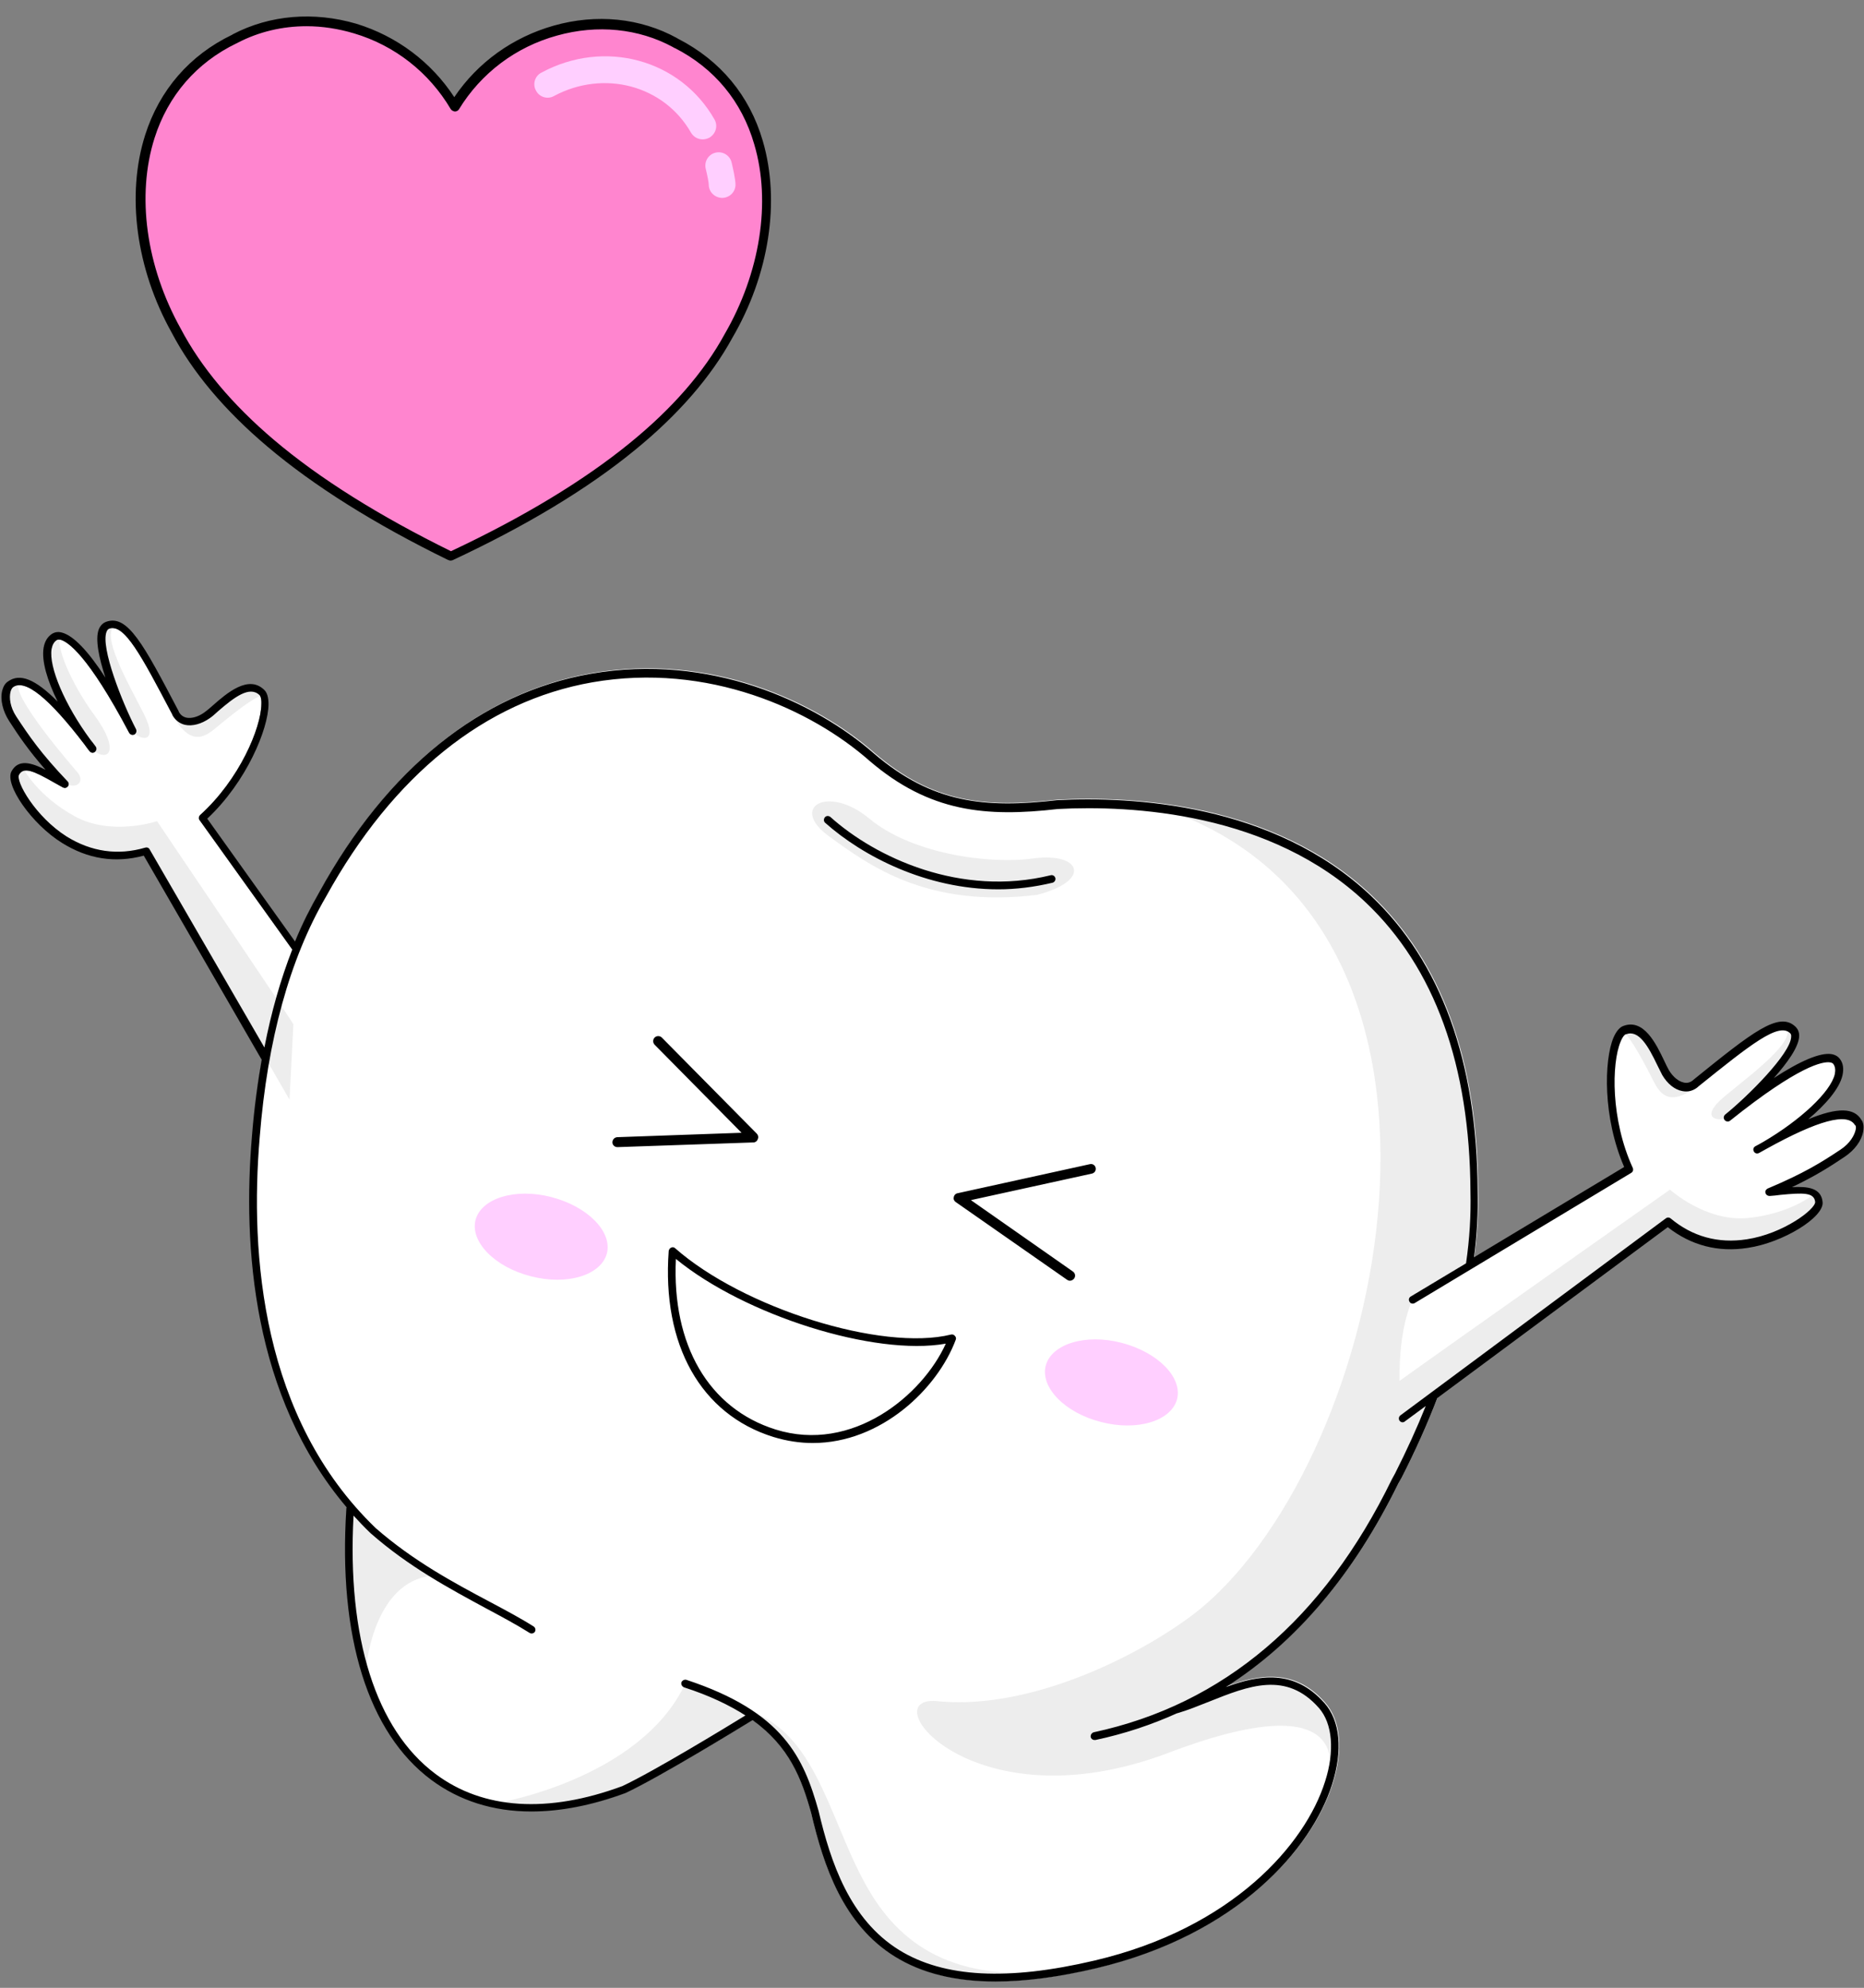
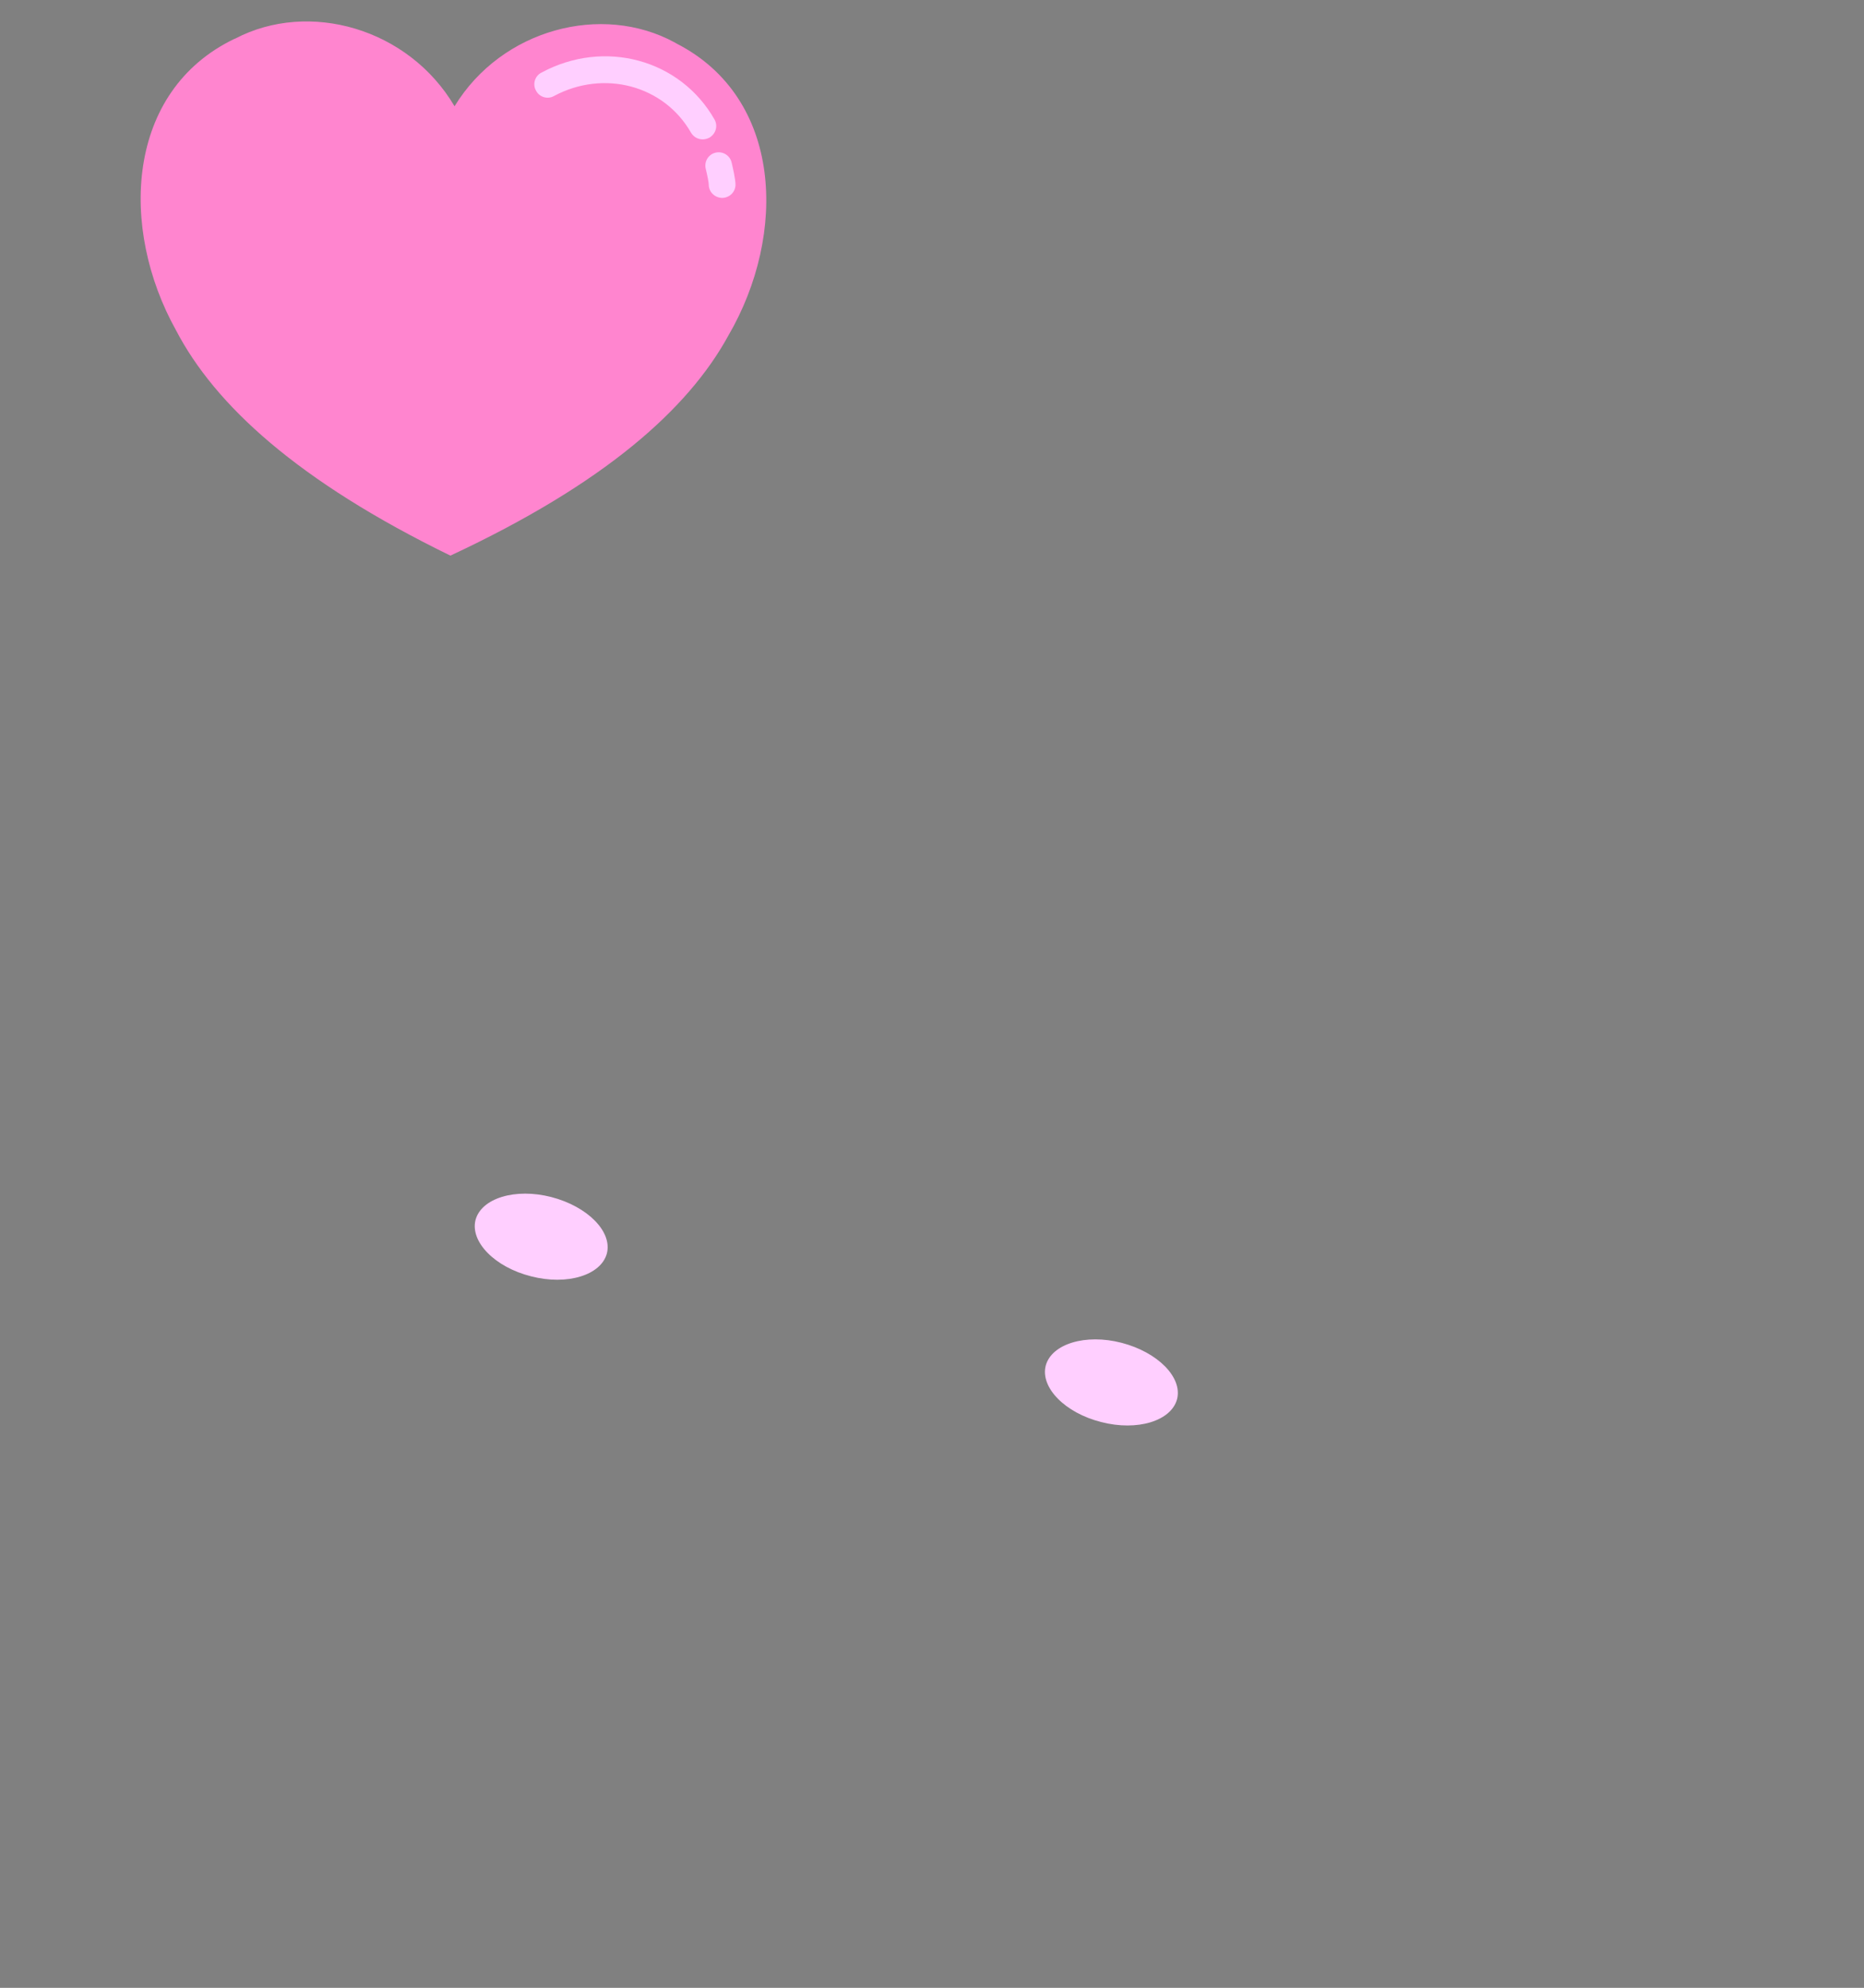
<svg xmlns="http://www.w3.org/2000/svg" height="720.2" preserveAspectRatio="xMidYMid meet" version="1.0" viewBox="-0.8 -6.0 675.4 720.2" width="675.4" zoomAndPan="magnify">
  <rect x="-0.8" y="-6.0" width="675.4" height="720.2" fill="#808080" stroke="none" />
  <g id="change1_1">
-     <path d="M666.9,411.7c-6.4,4.3-12.9,8.5-26.6,14.3c8.8-0.7,17.3-2.6,17.9,3.4c0.4,4-12.6,13.1-25.9,15.1 c-12.8,1.9-22.2-2.5-28.7-7.9l-82.6,61.3c-3.8,10.2-8.4,20.6-13.8,31.2l-1.2,2.1c-16.1,33-37.1,57.6-62.6,73.8 c12-4.4,24.9-6.7,35.9,5.8c5.7,6.4,6.7,17.1,2.8,29.4c-7.3,23.2-34.2,54.5-85.5,66.7c-13.6,3.2-25.8,4.8-36.5,4.8 c-14.6,0-26.7-3-36.4-9c-18.8-11.6-25.9-32.9-30.4-52.1c-3.5-12.6-7.9-24-21.2-33.6c-4.9,3-33.6,20.6-46,26.4 c-12.2,4.5-23.6,6.7-34.2,6.7c-13.8,0-26.1-3.8-36.3-11.5c-22.8-17-33.7-51.9-30.7-98.2c0-0.2,0.1-0.3,0.1-0.5 c-34-40.1-37.6-94.5-34.3-134.6c0.9-11.2,2.3-21.8,4.3-31.8l-41.6-72c-0.3-0.6-1-0.8-1.6-0.6c-9.9,2.9-19.5,1.5-28.4-4 C12,289.9,4.8,277,6.1,274.7c1.7-3,5.3-1.4,12.5,2.7c1.1,0.6,2.3,1.3,3.4,1.9c0.6,0.3,1.3,0.2,1.8-0.4c0.4-0.5,0.4-1.3-0.1-1.8 c-9.8-10.3-14-16.5-18.6-23.5c-2.3-3.5-2.6-6.9-2.1-8.9c0.2-0.9,0.6-1.4,0.8-1.6c0,0,0.1-0.1,0.1-0.1c4.3-3.2,13,3.8,25.9,20.7 c0.6,0.8,1.2,1.7,1.9,2.5c0.5,0.6,1.3,0.7,1.9,0.2c0.6-0.5,0.7-1.3,0.3-1.9c-0.7-0.9-1.3-1.8-2-2.6c-9.2-12.5-15.1-26.3-14-32.8 c0.3-1.5,0.9-2.6,1.9-3.2c0.3-0.2,0.8-0.2,1.4-0.1c2.5,0.7,9.8,5.3,24.8,33.7c0,0,0,0,0,0c0,0,0,0,0,0c0.4,0.7,1.2,0.9,1.9,0.6 c0.7-0.4,0.9-1.2,0.6-1.9c0,0,0,0,0,0c0,0,0,0,0,0c-5-9.6-12.9-29.6-10.7-35.3c0.3-0.8,0.7-1,0.9-1.1c5.5-2.1,11.7,9.7,22.9,31 l0.1,0.3c1,1.8,2.5,3,4.5,3.5c2.7,0.6,6-0.3,9-2.4c0.9-0.6,1.9-1.5,3.1-2.6c5.8-5,11.3-9.2,14.9-5.8c0.2,0.2,0.8,0.9,0.7,3.3 c-0.1,8.6-7.9,27.3-22.2,40.2c-0.5,0.5-0.6,1.3-0.2,1.8l33.6,46.9c2.9-7.5,6.3-14.5,10-21c24.7-44.8,58.8-72.2,98.4-79.1 c43-7.5,81.2,10.1,102.7,29c21.1,18.1,40.2,19.8,66.2,16.8c27.3-1.4,78.4,1.2,113.7,34.6c25.5,24.1,38.5,60.1,38.7,106.8 c0.2,8.4-0.3,17-1.6,25.9l56.4-33.9c-10-21.9-7.3-48.3-1.6-50.4c7.7-2.9,12.1,10.6,14.8,15.4c2.8,4.8,7.3,6.7,10.7,4 c20.3-16.4,30.2-24.4,35.4-19.5c5.3,5.1-15.5,25-23.6,31.6c26.2-21,37.1-23.6,39.5-20.2c4.8,7-10.4,21.1-26.2,30.3 c24.8-13.8,31.6-12.3,34-8.2C674,402.5,672.4,408,666.9,411.7z" fill="#FFF" />
-   </g>
+     </g>
  <g id="change2_1">
    <path d="M263.1,115.6c-14.6,26.7-45,53.7-100.7,79.7l0,0l0,0C107,168.3,77.1,140.7,63,113.7 C42.3,76.6,44.8,27,84.1,8.1C84.2,8.1,84.3,8,84.4,8c26.7-14,62.8-3.8,79.5,24.5C181,4.5,217.3-5,243.7,9.4c0.2,0.1,0.4,0.2,0.5,0.3 C282.9,29.4,284.5,78.9,263.1,115.6z" fill="#FF85CF" />
  </g>
  <g id="change3_1">
    <path d="M256.2,43.9c-0.8,0.4-1.6,0.6-2.4,0.6c-1.7,0-3.3-0.9-4.2-2.4c-9.8-17.2-31.6-23-49.7-13.3 c-2.3,1.3-5.3,0.4-6.5-2c-1.3-2.3-0.4-5.3,2-6.5c22.8-12.3,50.3-4.8,62.7,17C259.4,39.6,258.6,42.5,256.2,43.9z M258.5,49.3 c-2.6,0.6-4.2,3.2-3.6,5.8c0.6,2.4,1.1,5,1.1,5.7c0,2.7,2.1,4.8,4.8,4.9c2.7,0,4.9-2.1,4.9-4.8c0-1.9-0.9-5.9-1.4-8 C263.7,50.3,261.1,48.7,258.5,49.3z M199,427.7c-13.1-3.4-25.4,0.4-27.5,8.3c-2,7.9,7,17.1,20.1,20.4c13.1,3.4,25.4-0.4,27.5-8.3 C221.1,440.2,212.1,431.1,199,427.7z M405.6,480.5c-13.1-3.4-25.4,0.4-27.5,8.3c-2,7.9,7,17.1,20.1,20.4c13.1,3.4,25.4-0.4,27.5-8.3 C427.7,493,418.7,483.9,405.6,480.5z" fill="#FFCFFF" />
  </g>
  <g id="change4_1">
-     <path d="M61.8,253.3c-1.2-2-0.9-3.4-1.2-5.1c0.7,1.4,1.5,2.9,2.3,4.4c2,3.8,6.9,3.8,11.4,0.6 c4.5-3.3,13.8-13.9,19.7-8.2c0.2,0.2,0.4,0.5,0.5,0.8c-3.8,0.9-12.6,8.2-17.8,12.5C71.1,262.9,66.9,261.8,61.8,253.3z M51.4,252.8 C46,242,35,223.4,41.2,220.5c-1-0.3-2-0.2-3,0.1c-6.9,2.6,4.2,29.1,9.1,38.3C49.6,262.2,56.9,263.8,51.4,252.8z M47.2,259 c-1.2-2.3-2.4-4.4-3.5-6.4C45.3,255.7,46.6,258.2,47.2,259z M33.2,266c5.6,4.2,9.4-0.4,0.2-12.9c-8.6-11.7-14.2-25.4-12.3-28.6 c-0.8-0.1-1.4,0-2,0.3c-7.4,4.7,1.7,24.8,13.1,39.7C29.7,261.4,31.3,264.5,33.2,266z M27.1,273.6c0,0-25.2-28.7-20.9-32.6l0-0.1 c-1.2,0-2.2,0.4-3,1c-2,1.2-2.8,6.8,0.8,12.4c4.1,6.4,8.4,12.8,18.4,23.3C27.1,280.4,30.2,277,27.1,273.6z M26.2,289.7 c-13.4-7.4-18.4-17-18.4-17s-0.8-0.2-1.7-0.1c-0.5,0.4-0.9,0.8-1.2,1.4c-2,3.5,6.4,17,17.8,24.2c11,6.9,21.4,6.5,29.5,4.2l51.9,90 l1.4-27.3c0-0.5-49.4-73.6-49.4-73.6S39.6,297.1,26.2,289.7z M315.3,680.9c-15.1-24.1-18.8-57.9-44.2-66.9l0.1,0.9l-11.5-6.7 l-12.1-4.4c-16.3,34.9-68.5,43.5-68.5,43.5c11.7,4,38.1-0.3,46.4-5.1c12.4-5.8,41.1-23.5,45.8-26.4l0.1,1.6c0.2-0.1,0.4-0.2,0.5-0.3 c13.3,9.6,17.7,21.1,21.2,33.6c4.5,19.2,11.6,40.5,30.4,52.1c9.7,6,21.8,9,36.4,9c10.7,0,22.9-1.6,36.5-4.8c3.9-0.9,7.6-2,11.2-3.1 c-4.1,0.6-9.3,1.5-15.8,2.7C350.1,714.2,328.2,701.5,315.3,680.9z M130.9,597.3l1.1-0.1c0,0,3.1-32.4,25.9-32.4 c-9.1-3.4-23.9-16.6-31.8-24C124.8,562.8,126.5,581.7,130.9,597.3z M299.6,297c14.6,10.6,35.6,26.1,75.4,21.2 c20.1-5.2,15.8-15.5-1.3-13.2c-17.1,2.3-44.7-2-59.6-14.5C299.2,278.2,285,286.4,299.6,297z M598.6,386.2c3.3,6.5,7.6,7.2,15.6,1.4 c1.9-1.4,2.2-2.7,3.2-4.2c-1.3,1-2.5,2-3.9,3.1c-3.3,2.7-7.9,0.8-10.7-4c-2.8-4.8-7.2-18.2-14.8-15.4c-0.3,0.1-0.5,0.3-0.8,0.5 C590.3,370,595.5,380.1,598.6,386.2z M625.3,398.7c8.1-6.5,28.9-26.5,23.6-31.6c-0.8-0.8-1.7-1.2-2.7-1.3c4.6,5.1-13,17.8-22.2,25.5 C614.5,399.2,621.9,400.7,625.3,398.7z M625.3,398.7c0.9-0.5,3-2.2,5.8-4.5C629.3,395.5,627.3,397,625.3,398.7z M658.2,429.3 c-0.1-0.7-0.3-1.3-0.6-1.8c-0.8-0.4-1.6-0.5-1.6-0.5s-8.4,6.8-23.6,8.3c-15.2,1.4-28.1-10.3-28.1-10.3s-77.1,54.3-98,69.3 c-0.1-8.8,0.7-20.3,4.7-29.5l20.6-12.4c1.3-9.2,1.9-18.1,1.7-26.8c-0.4-96.7-55.7-129.9-109.1-138.1l2.7,1.8 c114.9,45.4,74.4,231.2,7.8,287.1c-16.4,13.7-58.6,37.3-95.2,34c-25.3-3.3,11.3,45.9,83.2,18.6c71.9-27.3,57.3,11.3,57.3,11.3 l0.4-0.2c3.8-11.9,2.9-22.3-2.4-28.4c-16-18.1-35.4-3.7-52.8,1.5l-0.1,0c32.5-14.6,59.3-41.4,79.4-82.6l1.2-2.2 c4.9-9.7,9.2-19.2,12.8-28.6l84.8-63.3c6.5,5.4,16,9.8,28.7,7.9C645.6,442.4,658.7,433.3,658.2,429.3z" fill="#EDEDED" />
-   </g>
+     </g>
  <g id="change5_1">
-     <path d="M673.7,399.8c-2.6-4.5-8.6-4.7-19.3-0.3c6.4-5.4,11.3-11.1,12.4-15.9c0.5-2.3,0.3-4.3-0.9-5.9c-0.5-0.7-1.4-1.5-3.1-1.8 c-4.1-0.6-11.2,2.4-20.9,8.7c4.9-5.5,9-11.2,9.2-15.1c0.1-1.8-0.7-2.9-1.3-3.5c-6-5.8-15.7,2-37,19.2l-0.2,0.2 c-1,0.8-2.1,1.1-3.3,0.8c-1.9-0.4-3.9-2-5.4-4.5c-0.5-0.9-1.1-2.1-1.7-3.4c-2.9-6.1-7.4-15.4-14.8-12.6c-1.4,0.5-2.6,2-3.6,4.3 c-3.4,8.2-3.9,28.8,3.9,46.8l-54.4,32.7c1.1-8.3,1.5-16.4,1.3-24.2c-0.2-46.7-13.2-82.7-38.7-106.8c-35.3-33.4-86.4-36-113.7-34.6 c-26,3-45.1,1.2-66.2-16.8c-21.5-18.9-59.7-36.5-102.7-29c-39.6,6.9-73.7,34.2-98.4,79.1c-3.2,5.6-6.2,11.5-8.8,17.9l-31.8-44.5 c14.3-13.4,22.1-32.5,22.2-41.4c0-2.5-0.5-4.3-1.6-5.3c-5.7-5.5-13.5,1.2-18.6,5.7c-1.1,1-2.1,1.8-2.9,2.4c-2.3,1.7-4.8,2.4-6.7,2 c-1.2-0.3-2.1-1-2.7-2.1l-0.1-0.3c-12.7-24.2-18.5-35.2-26.3-32.3c-0.8,0.3-1.9,1-2.6,2.7c-1.4,3.6,0.1,10.5,2.4,17.5 c-6.3-9.7-11.6-15.2-15.7-16.3c-1.7-0.5-2.9,0-3.6,0.4c-1.7,1.1-2.7,2.8-3.1,5.1c-0.8,4.8,1.4,12,5.1,19.5 c-8.1-8.2-13.7-10.4-18-7.3c-1,0.6-1.7,1.8-2.1,3.3c-0.8,3.3,0.2,7.4,2.5,11c3.6,5.6,7.1,10.7,13.2,17.7c-5.1-2.6-9.8-4-12.3,0.5 c-2.7,4.8,7.3,19.2,18.3,26c9.3,5.8,19.2,7.4,29.6,4.6l42.7,73.9c0.1-0.4,0.1-0.7,0.2-1.1c-1.6,9.1-2.9,18.6-3.7,28.7 c-3.4,40,0.2,94.4,34.3,134.6c-0.1,0.2-0.1,0.3-0.1,0.5c-3,46.3,7.9,81.2,30.7,98.2c10.2,7.6,22.5,11.5,36.3,11.5 c10.6,0,22-2.2,34.2-6.7c12.4-5.8,41.1-23.4,46-26.4c13.3,9.6,17.7,21.1,21.2,33.6c4.5,19.2,11.6,40.5,30.4,52.1 c9.7,6,21.8,9,36.4,9c10.7,0,22.9-1.6,36.5-4.8c51.4-12.2,78.2-43.5,85.5-66.7c3.9-12.3,2.9-23-2.8-29.4 c-11-12.4-23.7-10.2-35.7-5.8c25.5-16.2,46.4-40.9,62.5-73.8l1.2-2.1c5-9.8,9.3-19.4,12.9-28.8l83.5-61.9c8.4,6.6,18.2,9.2,29,7.5 c12.8-1.9,27.7-11.1,27.1-16.6c-0.5-5.2-5.5-5.7-11.1-5.4c8.4-4,13.6-7.3,19.1-11c3.6-2.4,6.1-5.8,6.7-9.1 C674.6,402.1,674.4,400.7,673.7,399.8z M53.4,301.7c-0.3-0.6-1-0.8-1.6-0.6c-9.9,2.9-19.5,1.5-28.4-4C12,289.9,4.8,277,6.1,274.7 c1.7-3,5.3-1.4,12.5,2.7c1.1,0.6,2.3,1.3,3.4,1.9c0.6,0.3,1.3,0.2,1.8-0.4c0.4-0.5,0.4-1.3-0.1-1.8c-9.8-10.3-14-16.5-18.6-23.5 c-2.3-3.5-2.6-6.9-2.1-8.9c0.2-0.9,0.6-1.4,0.8-1.6c0,0,0.1-0.1,0.1-0.1c4.3-3.2,13,3.8,25.9,20.7c0.6,0.8,1.2,1.7,1.9,2.5 c0.5,0.6,1.3,0.7,1.9,0.2c0.6-0.5,0.7-1.3,0.3-1.9c-0.7-0.9-1.3-1.8-2-2.6c-9.2-12.5-15.1-26.3-14-32.8c0.3-1.5,0.9-2.6,1.9-3.2 c0.3-0.2,0.8-0.2,1.4-0.1c2.5,0.7,9.8,5.3,24.8,33.7c0,0,0,0,0,0c0,0,0,0,0,0c0.4,0.7,1.2,0.9,1.9,0.6c0.7-0.4,0.9-1.2,0.6-1.9 c0,0,0,0,0,0c0,0,0,0,0,0c-5-9.6-12.9-29.6-10.7-35.3c0.3-0.8,0.7-1,0.9-1.1c5.5-2.1,11.7,9.7,22.9,31l0.1,0.3c1,1.8,2.5,3,4.5,3.5 c2.7,0.6,6-0.3,9-2.4c0.9-0.6,1.9-1.5,3.1-2.6c5.8-5,11.3-9.2,14.9-5.8c0.2,0.2,0.8,0.9,0.7,3.3c-0.1,8.6-7.9,27.3-22.2,40.2 c-0.5,0.5-0.6,1.3-0.2,1.8l33.6,46.9c0,0,0,0,0,0c-4.2,10.8-7.6,22.6-10.1,35.5c0,0,0,0,0,0L53.4,301.7z M671.6,403.2 c-0.4,2-2,5-5.5,7.3c-6.9,4.6-13.3,8.6-26.4,14.1c-0.6,0.3-1,0.9-0.8,1.6c0.2,0.7,0.8,1.1,1.5,1.1c1.3-0.1,2.6-0.2,3.9-0.4 c8.3-0.8,12.2-0.9,12.6,2.5c0.3,2.6-11.5,11.6-24.8,13.6c-10.4,1.6-19.7-1-27.6-7.6c-0.5-0.4-1.2-0.4-1.7,0l-96.2,71.4 c-0.6,0.5-0.7,1.3-0.3,1.9c0.3,0.4,0.7,0.6,1.1,0.6c0.3,0,0.6-0.1,0.8-0.3l7.6-5.6c-3.2,8-6.9,16.1-11.1,24.4l-1.2,2.2 c-24.7,50.7-61,81.5-108,91.6c-0.7,0.2-1.2,0.9-1.1,1.7c0.1,0.6,0.7,1.1,1.4,1.1c0.1,0,0.2,0,0.3,0c10.4-2.2,20.3-5.5,29.6-9.7 c0,0,0,0,0.1,0c3.8-1.1,7.7-2.7,11.5-4.2c14.3-5.7,27.9-11.2,39.8,2.3c4.9,5.6,5.8,15.6,2.2,26.7c-7.1,22.5-33.3,53-83.5,64.8 c-31.5,7.4-54.6,6.2-70.8-3.8c-17.9-11.1-24.8-31.7-29.2-50.4c-5.4-19.2-12.7-35.9-47.9-47.5c-0.7-0.2-1.5,0.2-1.8,0.9 c-0.2,0.7,0.2,1.5,0.9,1.8c9.3,3,16.5,6.5,22.3,10.2c-7,4.3-33.1,20.2-44.6,25.6c-27,10-50.5,8.5-67.7-4.4 c-21.6-16.1-32.1-49.3-29.7-93.6c2,2.2,4,4.3,6.2,6.4c13.9,12.2,28.7,20.1,41.8,27.2c5.8,3.1,11.2,6,15.8,8.9 c0.6,0.4,1.5,0.2,1.9-0.4c0.4-0.6,0.2-1.5-0.4-1.9c-4.7-3-10.2-5.9-16-9c-13-6.9-27.7-14.8-41.3-26.7c-41.3-39.8-45.6-99-42-141.6 c2.8-35.3,10.9-64.6,24-87.1c24.3-44.1,57.7-70.9,96.5-77.7c42-7.3,79.4,9.9,100.4,28.4c21.8,18.7,42.3,20.5,68.3,17.5 c26.8-1.4,77.1,1.2,111.6,33.9c24.9,23.6,37.7,58.9,37.9,104.8c0.2,8.4-0.3,17-1.6,25.9l-20,12c-0.7,0.4-0.9,1.2-0.5,1.9 c0.4,0.7,1.2,0.9,1.9,0.5l78.5-47.2c0.6-0.4,0.8-1.1,0.5-1.8c-8-17.5-7.7-37.8-4.4-45.7c0.9-2.2,1.7-2.7,2-2.7 c4.6-1.7,8,4.3,11.3,11.2c0.7,1.4,1.3,2.6,1.8,3.6c1.9,3.2,4.5,5.3,7.3,5.8c2,0.4,3.9-0.1,5.5-1.4l0.2-0.2 c18.8-15.1,29.1-23.4,33.3-19.4c0.2,0.2,0.5,0.5,0.4,1.4c-0.3,6.1-15.5,21.3-23.9,28.1c0,0,0,0,0,0s0,0,0,0c-0.6,0.5-0.7,1.4-0.2,2 c0.5,0.6,1.4,0.7,2,0.2l0,0c0,0,0,0,0,0c25.1-20.1,33.7-21.5,36.2-21.1c0.6,0.1,1,0.3,1.2,0.6c0.7,1,0.8,2.2,0.5,3.7 c-1.5,6.4-12.4,16.6-25.9,24.5c-0.9,0.5-1.9,1.1-2.9,1.6c-0.7,0.4-0.9,1.2-0.5,1.9c0.4,0.7,1.2,0.9,1.9,0.5c0.9-0.5,1.8-1,2.7-1.5 c18.6-10.3,29.3-13.2,32-8.6C671.6,401.7,671.8,402.3,671.6,403.2z M396.2,417.1c0.2,1-0.4,1.9-1.4,2.1l-43.8,9.6l37,25.9 c0.8,0.6,1,1.7,0.4,2.5c-0.4,0.5-0.9,0.8-1.5,0.8c-0.4,0-0.7-0.1-1-0.3l-40.4-28.2c-0.6-0.4-0.9-1.1-0.7-1.8 c0.1-0.7,0.7-1.3,1.4-1.4l47.8-10.5C395,415.5,396,416.1,396.2,417.1z M96.1,155.8c16.9,14.3,38.9,28.1,65.5,41.1c0,0,0.1,0,0.1,0 c0.2,0.1,0.5,0.2,0.7,0.2c0.2,0,0.5-0.1,0.7-0.1l0,0c0,0,0,0,0,0c26.8-12.5,49-25.9,66.1-39.9c15.7-12.8,27.6-26.5,35.3-40.6 C277.9,93.6,282,67,275.6,45.1c-4.8-16.5-15.4-29.2-30.6-37l-0.2-0.1c-0.1-0.1-0.2-0.1-0.3-0.2c-13.3-7.3-29.2-8.9-44.7-4.5 c-14.8,4.2-27.5,13.3-36,25.9c-8.3-12.7-20.8-22.1-35.5-26.6C112.9-1.9,97-0.6,83.6,6.4l-0.3,0.2C67.9,14,57,26.6,51.8,42.9 c-6.9,21.7-3.3,48.5,9.6,71.6C68.9,128.8,80.6,142.7,96.1,155.8z M55.2,44c4.9-15.4,15.2-27.3,29.7-34.3c0,0,0,0,0.1,0l0.3-0.2 c7.7-4,16.2-6,25-6c5.7,0,11.5,0.9,17.2,2.6c14.8,4.4,27.2,14.2,35,27.4c0.3,0.5,0.9,0.8,1.5,0.9c0,0,0,0,0,0c0.6,0,1.2-0.3,1.5-0.8 c8-13.1,20.6-22.6,35.5-26.7c14.6-4.1,29.6-2.6,42.1,4.2c0.1,0.1,0.2,0.1,0.3,0.2l0.2,0.1c0,0,0,0,0.1,0 c14.3,7.3,24.3,19.3,28.8,34.9c6.2,20.9,2.1,46.6-10.7,68.7c-7.5,13.8-19.1,27.1-34.5,39.6c-16.7,13.6-38.5,26.8-64.7,39.1 c-26-12.8-47.6-26.3-64.1-40.3c-15.1-12.8-26.5-26.4-33.8-40.3C52.1,90.5,48.6,64.8,55.2,44z M343.8,477.5 c-25,6.2-75.4-9.6-100-31.3c-0.4-0.4-1-0.4-1.4-0.2c-0.5,0.2-0.8,0.7-0.9,1.2c-2.5,34,11.6,59.2,37.9,67.4c4.9,1.5,9.7,2.2,14.3,2.2 c24.8,0,45.2-19.7,51.8-37.4c0.2-0.5,0.1-1-0.3-1.4C344.8,477.5,344.3,477.4,343.8,477.5z M280.2,511.9 c-24.2-7.6-37.6-30.6-36.1-61.8c25,20.5,72.1,35.3,97.8,30.7C333.4,499.6,308,520.6,280.2,511.9z M272.2,407.9l-49.2,1.7 c0,0,0,0-0.1,0c-1,0-1.8-0.8-1.8-1.7c0-1,0.7-1.8,1.7-1.9l45.1-1.6l-31.5-31.9c-0.7-0.7-0.7-1.9,0-2.6c0.7-0.7,1.9-0.7,2.6,0 l34.4,34.8c0.5,0.5,0.7,1.3,0.4,1.9C273.6,407.4,272.9,407.9,272.2,407.9z M298.2,292.1c-0.6-0.5-0.6-1.4-0.1-2 c0.5-0.6,1.4-0.6,2-0.1c16.4,14.7,47.2,29.1,79.8,21.1c0.8-0.2,1.5,0.3,1.7,1c0.2,0.7-0.3,1.5-1,1.7c-6.7,1.6-13.3,2.4-19.7,2.4 C334.9,316.2,311.8,304.2,298.2,292.1z" fill="inherit" />
-   </g>
+     </g>
</svg>